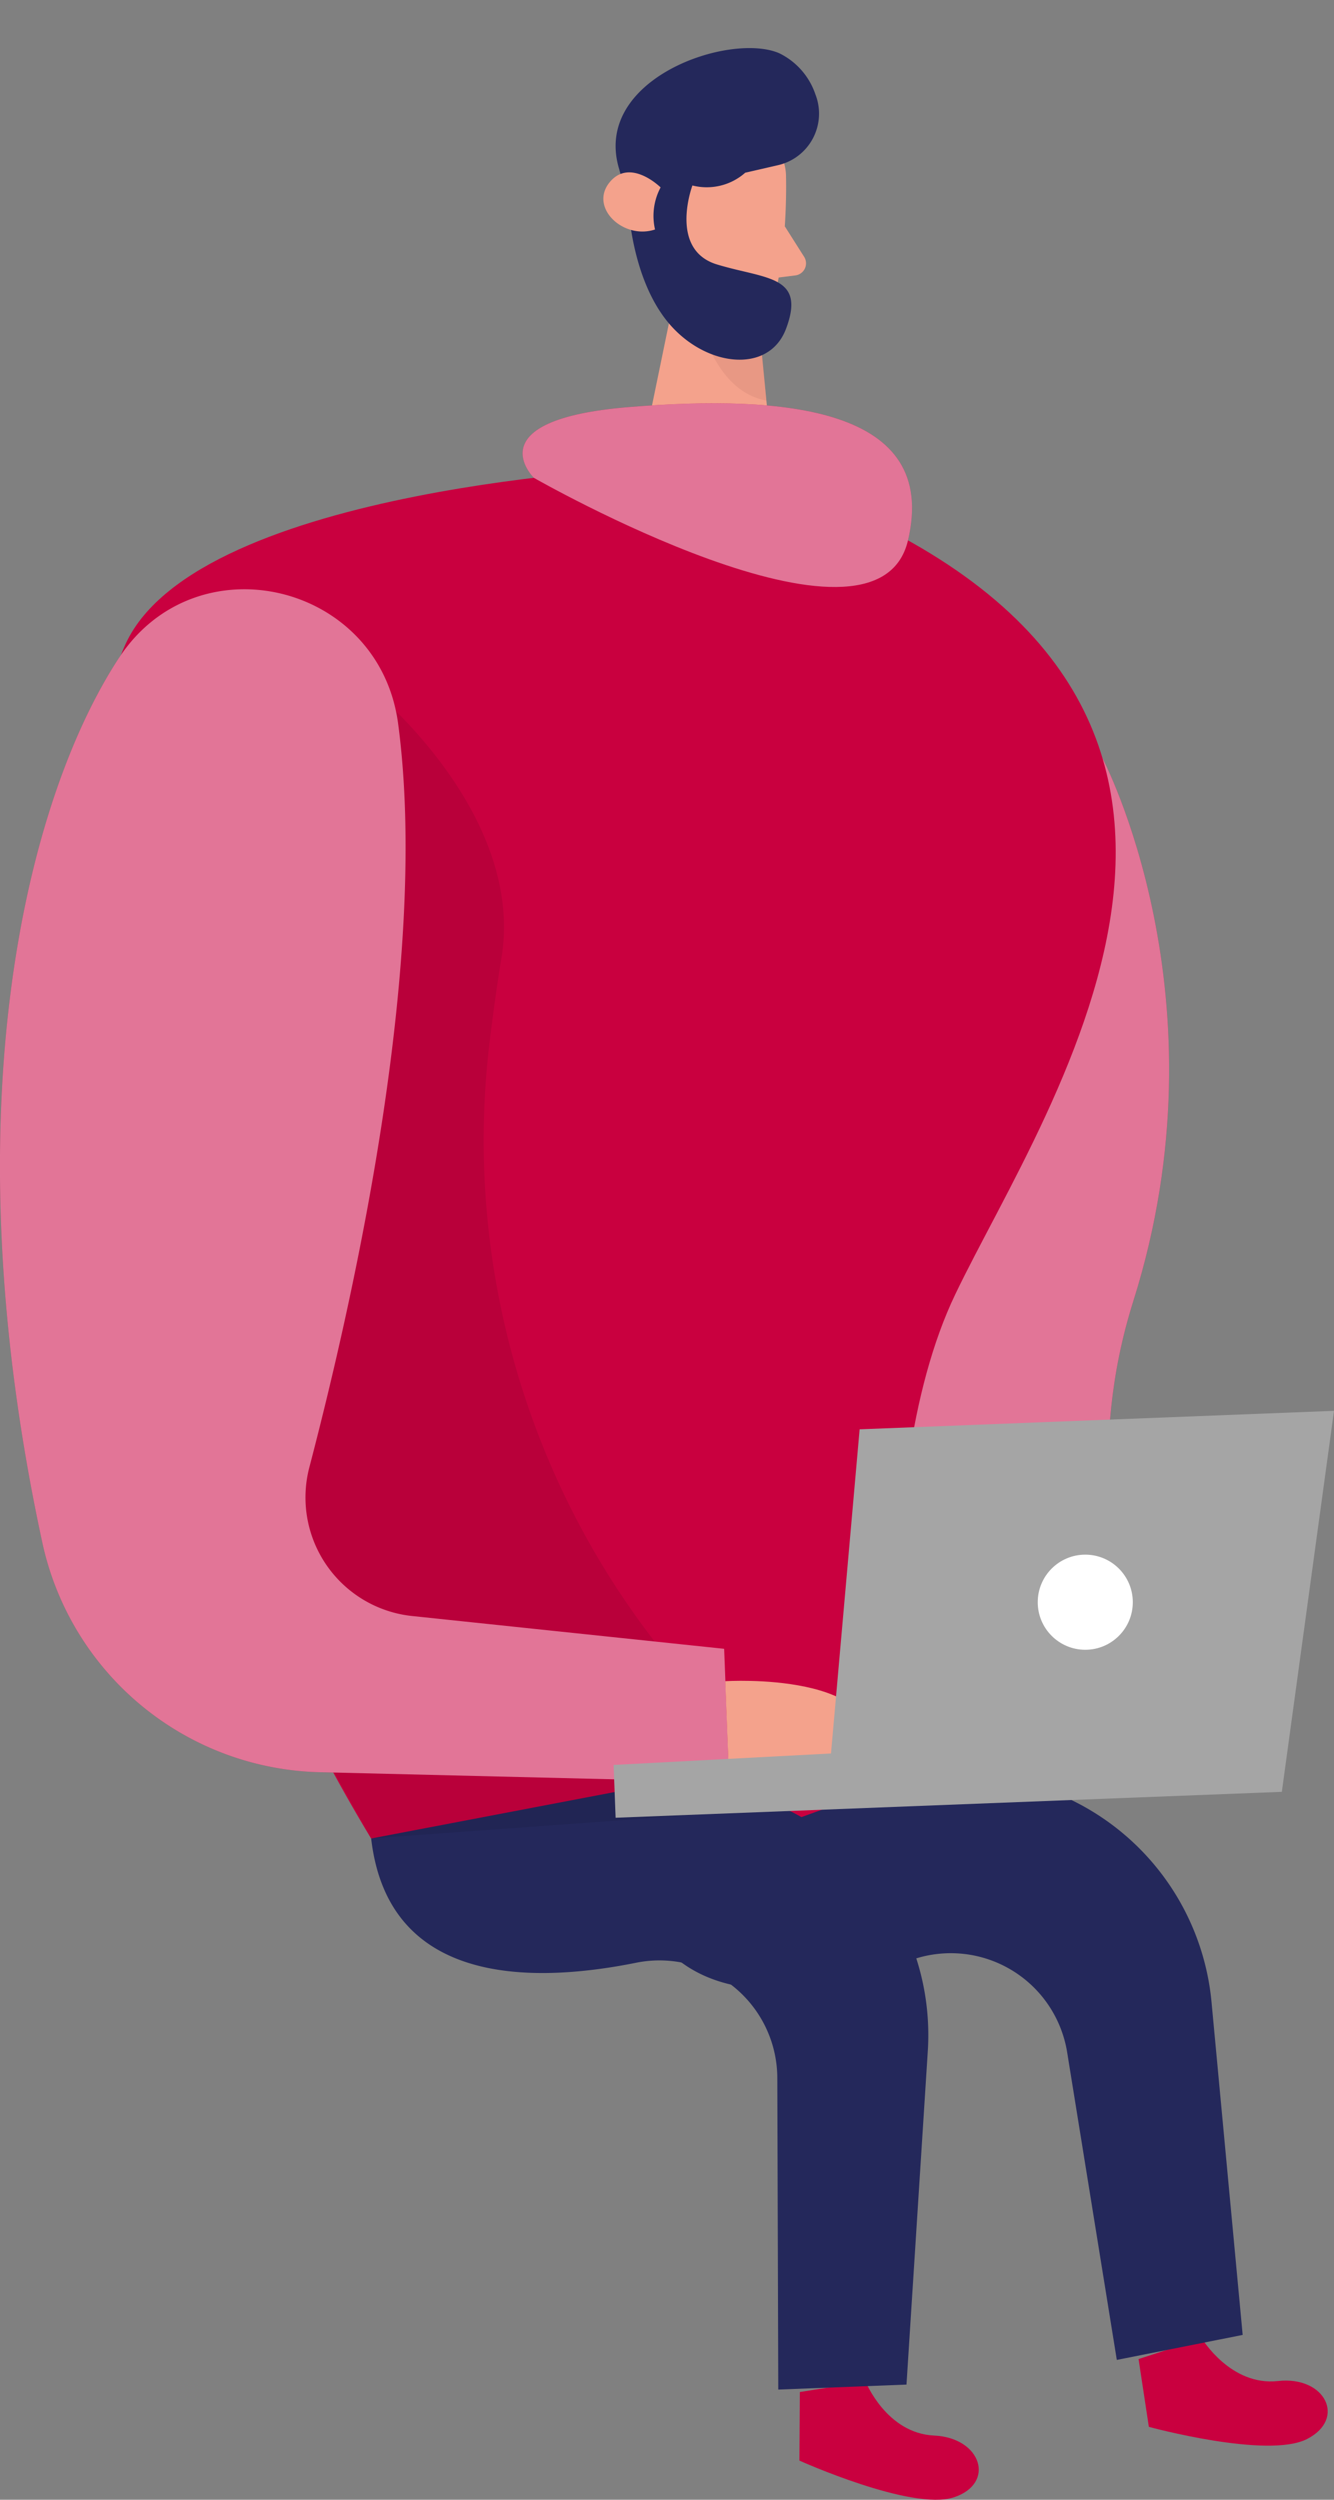
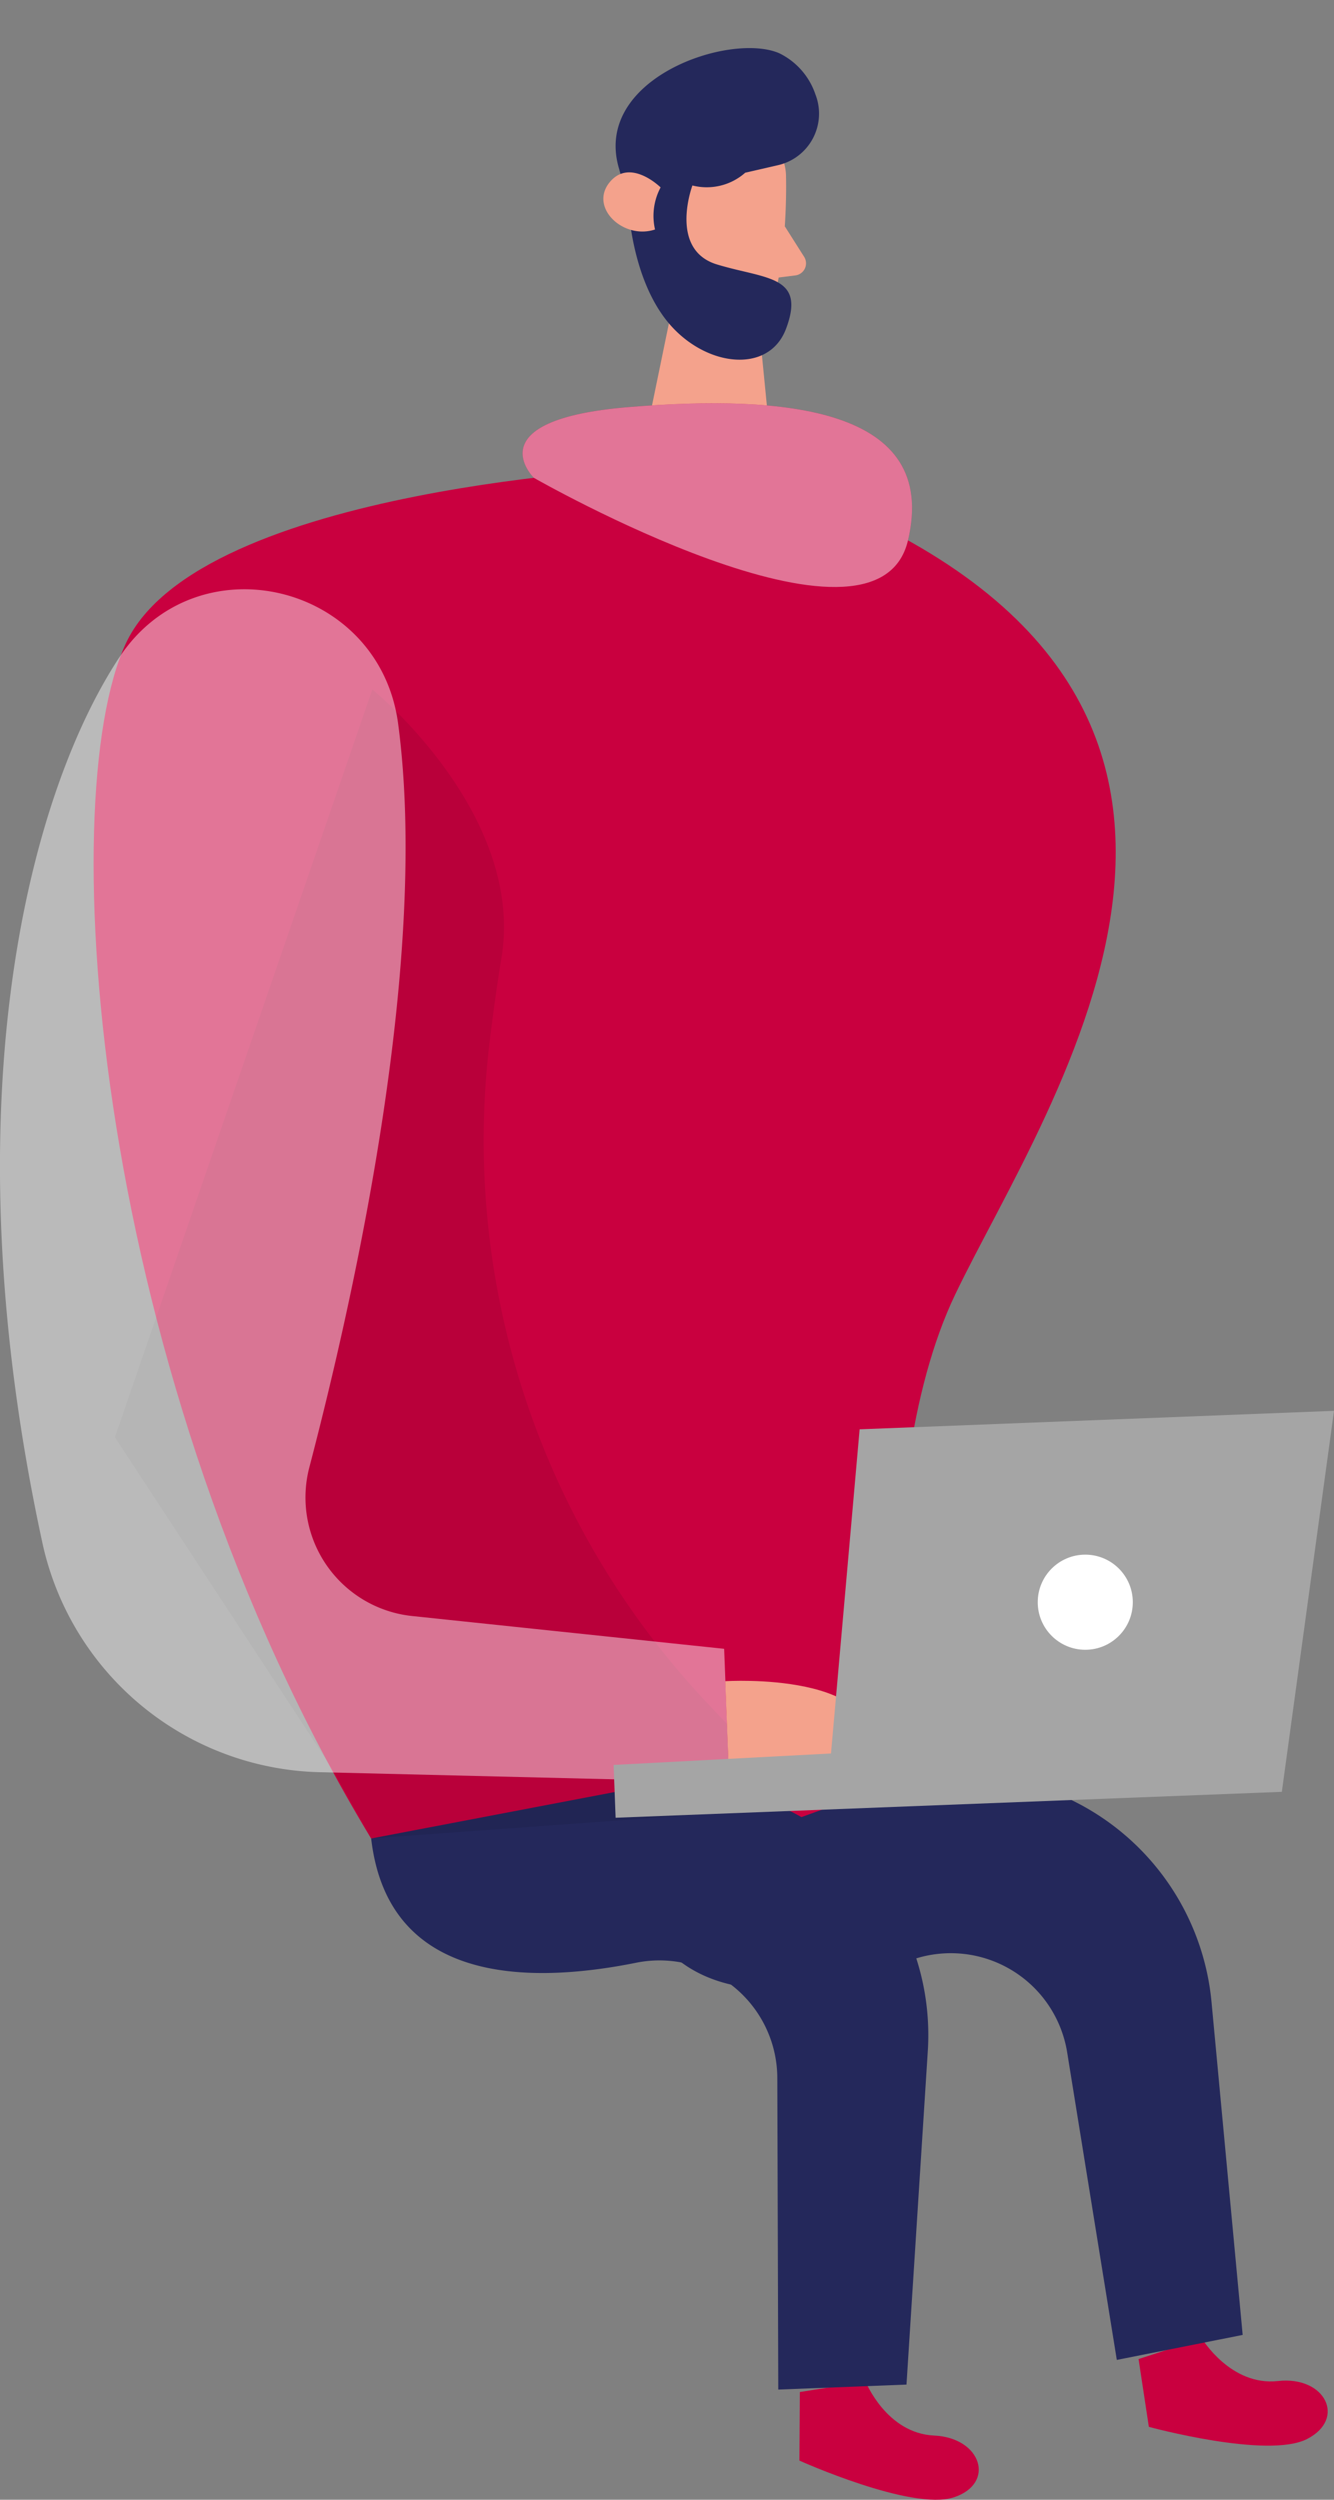
<svg xmlns="http://www.w3.org/2000/svg" id="person_product-manager-33" width="114.007" height="213.491" viewBox="0 0 114.007 213.491">
  <rect x="0" y="0" width="114.007" height="213.491" fill="#808080" stroke="none" />
-   <path id="路径_356" data-name="路径 356" d="M230.149,227.95s10.831,20.472,2.655,46.375,12.289,38.02-26.262,42.95,23.607-89.317,23.607-89.317Z" transform="translate(-135.941 -163.227)" fill="#c9003f" />
  <g id="组_616" data-name="组 616" transform="translate(57.996 64.723)" opacity="0.46">
-     <path id="路径_357" data-name="路径 357" d="M230.149,227.95s10.831,20.472,2.655,46.375,12.289,38.02-26.262,42.95,23.607-89.317,23.607-89.317Z" transform="translate(-193.938 -227.95)" fill="#fff" />
-   </g>
+     </g>
  <path id="路径_358" data-name="路径 358" d="M245.053,156.024s3.3,5.61,4.166,9.963a3.262,3.262,0,0,1-2.588,3.837c-2.2.4-5.3.314-7.427-2.476l-4.2-4.293a5.838,5.838,0,0,1-.359-6.739c2.177-3.957,8.572-3.815,10.4-.3Z" transform="matrix(0.875, 0.485, -0.485, 0.875, -71.572, -240.15)" fill="#f4a28c" />
  <path id="路径_359" data-name="路径 359" d="M243.261,167.28l-4.3,20.869,11.669,1.548-1.518-15.409Z" transform="translate(-184.389 -147.938)" fill="#f4a28c" />
  <path id="路径_360" data-name="路径 360" d="M232.533,161.78l2.715,1.481a1.04,1.04,0,0,1,.112,1.758l-2.042,1.488Z" transform="matrix(0.875, 0.485, -0.485, 0.875, -57.939, -235.018)" fill="#f4a28c" />
  <g id="组_617" data-name="组 617" transform="translate(58.992 23.508)" opacity="0.31">
-     <path id="路径_361" data-name="路径 361" d="M245.72,174.877s-4.293-.748-5.76-2.027c0,0,.778,9.672,6.5,10.7l-.748-8.677Z" transform="translate(-239.96 -172.85)" fill="#ce8172" />
-   </g>
-   <path id="路径_362" data-name="路径 362" d="M249.13,166.253s-1.122-2.236-2.738-1.257-.015,4.226,2.438,3.433Z" transform="translate(-187.961 -147.3)" fill="#f4a28c" />
+     </g>
  <path id="路径_363" data-name="路径 363" d="M233.032,160.14l1.915,1.915s3.134,5.385,7.8,7.36,9.941-.1,9.32-4.308c-.711-4.832-3.553-2.865-7.809-1.945s-5.116-4.877-5.116-4.877a4.967,4.967,0,0,0,3.418-3.142l2.132-1.915a4.514,4.514,0,0,0-.135-6.844,6.068,6.068,0,0,0-4.376-1.571c-4.555.4-13.045,9.686-7.143,15.326Z" transform="matrix(0.875, 0.485, -0.485, 0.875, -73.306, -238.642)" fill="#24285b" />
  <path id="路径_364" data-name="路径 364" d="M253.738,164.721s-3.531-.987-4.017,1.743,3.426,3.725,5.348,1.631a5.161,5.161,0,0,1-1.324-3.366Z" transform="matrix(0.875, 0.485, -0.485, 0.875, -85.679, -251.192)" fill="#f4a28c" />
  <path id="路径_366" data-name="路径 366" d="M221.343,413.35s1.788,4.421,5.857,4.608,5.281,4.106,1.676,5.281-13.187-3.142-13.187-3.142l.037-5.857,5.617-.883Z" transform="translate(-147.369 -209.95)" fill="#c9003f" />
  <path id="路径_367" data-name="路径 367" d="M259.259,196.368,247.59,194.82s-38.559,1.556-44.8,15.02-2.91,62.569,20.959,102.048l45.725-.449s-3.688-29.538,4.2-46.009,33-51.783-14.414-69.069Z" transform="translate(-192.039 -154.878)" fill="#c9003f" />
  <path id="路径_368" data-name="路径 368" d="M221.45,349.783l22.208-4.234a21.4,21.4,0,0,1,25.364,22.38L267.2,396.421l-10.958.426-.082-26.606a10.072,10.072,0,0,0-12.043-9.851C234.675,362.29,222.864,362.088,221.45,349.783Z" transform="translate(-189.729 -192.766)" fill="#24285b" />
  <path id="路径_369" data-name="路径 369" d="M190.946,412.17s1.788,4.421,5.857,4.608,5.281,4.107,1.675,5.281-13.187-3.142-13.187-3.142l.037-5.857,5.617-.883Z" transform="translate(-150.359 -177.508) rotate(-9)" fill="#c9003f" />
  <g id="组_619" data-name="组 619" transform="translate(9.82 58.888)" opacity="0.08">
    <path id="路径_370" data-name="路径 370" d="M257.506,220.15s13.09,10.606,11.025,22.956c-.337,2-.666,4.406-.995,7.046a69.98,69.98,0,0,0,18.64,56.615l8.333,8.811-37.115,2.693-3.426-6.1L235.5,284.013l22-63.863Z" transform="translate(-235.5 -220.15)" fill="#000001" />
  </g>
  <path id="路径_371" data-name="路径 371" d="M191.06,348.593l22.208-4.234a21.4,21.4,0,0,1,25.364,22.38l-1.818,28.491-10.958.426-.082-26.606a10.073,10.073,0,0,0-12.043-9.851c-9.447,1.9-21.258,1.7-22.672-10.606Z" transform="translate(-189.524 -153.905) rotate(-9)" fill="#24285b" />
-   <path id="路径_372" data-name="路径 372" d="M254.346,214.579c-8,12.237-14.5,38.821-6.522,75.614a24.871,24.871,0,0,0,23.711,19.538l34.983.845-.441-11.384-26.666-2.8a10.179,10.179,0,0,1-8.781-12.708c4.069-15.558,10.225-43.705,7.585-63.5-1.6-12.02-17.234-15.76-23.861-5.61Z" transform="translate(-244.189 -158.376)" fill="#c9003f" />
  <g id="组_620" data-name="组 620" transform="translate(0 50.323)" opacity="0.46">
    <path id="路径_373" data-name="路径 373" d="M254.346,214.579c-8,12.237-14.5,38.821-6.522,75.614a24.871,24.871,0,0,0,23.711,19.538l34.983.845-.441-11.384-26.666-2.8a10.179,10.179,0,0,1-8.781-12.708c4.069-15.558,10.225-43.705,7.585-63.5-1.6-12.02-17.234-15.76-23.861-5.61Z" transform="translate(-244.19 -208.699)" fill="#fff" />
  </g>
  <path id="路径_374" data-name="路径 374" d="M227.85,333.368s14.152-.905,12.417,6.552-12.088,2.072-12.088,2.072l-.337-8.624Z" transform="translate(-165.859 -189.785)" fill="#f4a28c" />
  <path id="路径_375" data-name="路径 375" d="M232.209,335.048l4.458-32.538-40.541,1.578-2.446,27.683-18.58.98.172,4.51Z" transform="translate(-122.66 -182.017)" fill="#a5a5a5" />
  <ellipse id="椭圆_47" data-name="椭圆 47" cx="4.062" cy="4.062" rx="4.062" ry="4.062" transform="translate(88.688 132.775)" fill="#fff" />
  <path id="路径_376" data-name="路径 376" d="M224.272,193.835s-5.086-4.967,8.131-6.044,26.539.015,23.838,11.4S224.272,193.835,224.272,193.835Z" transform="translate(-178.646 -153.026)" fill="#c9003f" />
  <g id="组_621" data-name="组 621" transform="translate(44.664 34.442)" opacity="0.46">
    <path id="路径_377" data-name="路径 377" d="M224.272,193.835s-5.086-4.967,8.131-6.044,26.539.015,23.838,11.4S224.272,193.835,224.272,193.835Z" transform="translate(-223.31 -187.467)" fill="#fff" />
  </g>
</svg>